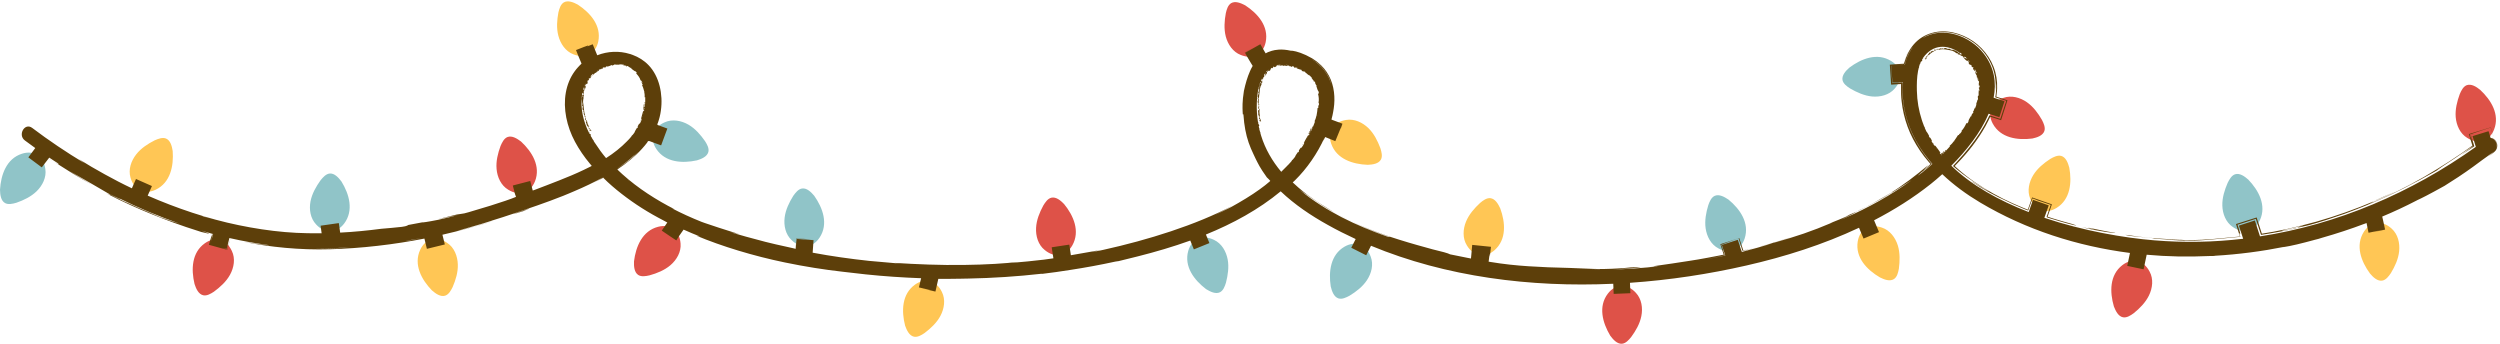
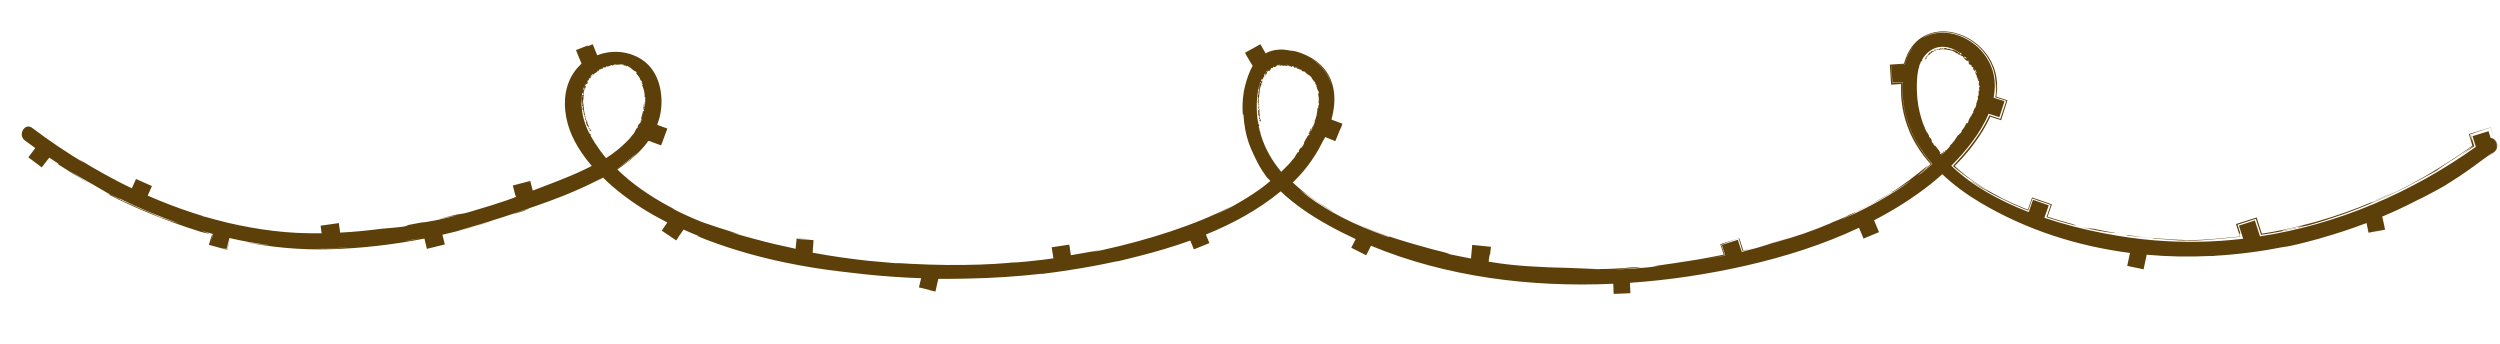
<svg xmlns="http://www.w3.org/2000/svg" fill="#000000" height="502.5" preserveAspectRatio="xMidYMid meet" version="1" viewBox="0.0 -2.0 3651.0 502.5" width="3651" zoomAndPan="magnify">
  <g id="change1_1">
-     <path d="M3602.4,122.4c-5.1,2-7.9,7.8-10.2,13.1c-3.9,10.6-6.8,22.2-5.9,33.5c1,12,6.4,24.2,17,30.5 c15.9,9.8,32.1,5,39-12.2c8.7-22.1-4.3-43.3-20.3-58.1C3616.4,124.6,3609,120,3602.4,122.4z M3100.6,461.4c5.4,0.9,10.8-2.6,15.5-6 c8.8-7.1,17.2-15.6,22.2-25.8c5.3-10.8,6.9-24.1,1-34.9c-8.6-16.6-25-20.8-39.8-9.5c-18.8,14.5-18.5,39.4-12.4,60.3 C3089.8,452.4,3093.7,460.2,3100.6,461.4z M2985.6,189.4c1.7-5.2-0.9-11.1-3.5-16.2c-5.6-9.8-12.7-19.4-22-25.9 c-9.8-6.9-22.7-10.5-34.3-6.4c-17.7,5.9-24.4,21.5-15.5,37.8c11.4,20.8,36,24.4,57.7,21.6C2975,198.8,2983.2,196.1,2985.6,189.4z M2368.7,500c5.5-0.5,9.8-5.3,13.4-9.7c6.7-9.1,12.7-19.4,14.9-30.6c2.4-11.8,0.5-25-7.9-34c-12.6-13.9-29.5-13.7-40.9,1 c-14.5,18.8-7.8,42.8,3.4,61.5C2355.9,494,2361.7,500.5,2368.7,500z M1798,2.6c-4.7,2.9-6.5,9-7.8,14.6c-2.1,11.1-2.9,23-0.1,34 c3,11.6,10.5,22.8,22,27.1c17.4,7,32.5-0.6,36.3-18.7c4.8-23.3-11.6-41.9-29.9-53.8C1812.1,2.4,1804-0.9,1798,2.6z M1535.5,286.7 c-5.4,1.3-8.9,6.6-11.9,11.5c-5.4,10-9.9,21-10.5,32.4c-0.7,12,3,24.9,12.6,32.5c14.4,12,31.1,9.4,40.3-6.7 c11.7-20.7,1.8-43.5-12-60.4C1549,290.8,1542.3,285.2,1535.5,286.7z M932,399.5c4.6,3,10.9,1.9,16.6,0.6c10.9-3,22-7.5,30.6-14.9 c9.1-7.8,15.8-19.4,14.7-31.6c-1.4-18.7-14.8-29-32.8-24.4c-23,5.9-32.6,28.9-35.2,50.5C925.6,386.9,926.2,395.6,932,399.5z M741.2,198.1c-5.1,2-7.9,7.8-10.2,13.1c-3.9,10.6-6.8,22.2-5.8,33.5c1,12,6.5,24.2,17.1,30.4c15.9,9.8,32.1,4.9,39-12.3 c8.7-22.1-4.4-43.3-20.4-58.1C755.1,200.3,747.8,195.7,741.2,198.1z M296.7,429.2c5.4,1.2,10.9-2.1,15.7-5.2 c9.1-6.7,18-14.7,23.5-24.7c5.8-10.5,8.1-23.7,2.7-34.8c-7.8-17-24-22-39.2-11.4c-19.5,13.6-20.4,38.4-15.3,59.6 C286.3,419.6,289.8,427.5,296.7,429.2z" fill="#de5248" />
-   </g>
+     </g>
  <g id="change2_1">
-     <path d="M3479.1,407.8c5.4-1,9.2-6.1,12.5-10.9c5.9-9.7,10.9-20.5,12.1-31.8c1.3-11.9-1.7-25-10.9-33.2 c-13.8-12.7-30.6-11-40.6,4.6c-12.8,20.1-4,43.3,8.9,60.9C3465.8,403,3472.2,409,3479.1,407.8z M3010.2,225.7 c-5.3-1.4-11,1.5-16,4.4c-9.5,6.2-18.7,13.7-24.7,23.4c-6.3,10.2-9.3,23.3-4.6,34.6c6.9,17.4,22.8,23.2,38.6,13.5 c20.2-12.5,22.4-37.3,18.5-58.7C3020.1,235.8,3017,227.6,3010.2,225.7z M2766,405.5c4.6-3.1,6-9.3,7.1-15c1.5-11.2,1.8-23.2-1.5-34 c-3.6-11.5-11.5-22.2-23.2-26.1c-17.7-6.1-32.4,2.1-35.4,20.4c-3.7,23.5,13.6,41.3,32.4,52.3C2751.9,406.4,2760.1,409.4,2766,405.5z M2176.5,287.4c-5.5-0.5-10.6,3.3-15,7c-8.3,7.7-16.2,16.7-20.5,27.2c-4.6,11.1-5.3,24.5,1.3,34.9c9.7,16,26.3,19.1,40.3,6.9 c17.8-15.7,15.9-40.5,8.4-61C2187.9,295.7,2183.5,288.2,2176.5,287.4z M2016.7,231c2.6-4.9,0.9-11.1-0.8-16.6 c-4-10.6-9.3-21.3-17.4-29.2c-8.6-8.4-20.7-14.1-32.8-12c-18.5,2.9-27.6,17.2-21.6,34.7c7.8,22.4,31.5,30,53.3,30.8 C2004.7,238.4,2013.3,237.2,2016.7,231z M1334.7,489.7c5.4,1.1,10.9-2.2,15.6-5.4c9-6.8,17.8-15,23.1-25c5.6-10.6,7.7-23.8,2.2-34.8 c-8.1-16.9-24.3-21.6-39.4-10.8c-19.3,13.9-19.8,38.7-14.4,59.8C1324.2,480.3,1327.9,488.2,1334.7,489.7z M823.4,1.5 c-4.7,2.9-6.5,9-7.9,14.6c-2.1,11.1-3,23-0.1,34c3,11.6,10.4,22.8,21.9,27.2c17.4,7,32.5-0.5,36.4-18.6 c4.8-23.3-11.6-41.9-29.8-53.9C837.5,1.3,829.4-2,823.4,1.5z M650.1,429.8c5.2-1.7,8.3-7.3,10.9-12.5c4.5-10.4,8-21.8,7.6-33.2 c-0.4-12-5.1-24.5-15.4-31.3c-15.4-10.7-31.8-6.7-39.6,10.1c-9.9,21.6,2,43.5,17.1,59.1C636.3,426.9,643.4,431.9,650.1,429.8z M242.4,200.3c-5.1-2-11.1,0.3-16.4,2.6c-10.1,5.1-20.1,11.6-27.1,20.6c-7.4,9.4-11.8,22.1-8.3,33.9c5,18,20.1,25.5,36.9,17.6 c21.4-10.3,26.3-34.7,24.7-56.4C251.1,211.4,248.9,203,242.4,200.3z" fill="#ffc655" />
-   </g>
+     </g>
  <g id="change3_1">
-     <path d="M3264.2,252.5c-5.2,1.7-8.3,7.3-10.9,12.5c-4.5,10.4-8.1,21.8-7.8,33.1c0.3,12,5,24.5,15.3,31.4 c15.3,10.7,31.8,6.8,39.6-10c9.9-21.6-1.9-43.5-17-59.2C3278,255.5,3270.9,250.4,3264.2,252.5z M2690.8,114.9 c1.1,5.4,6.3,9.2,11.1,12.3c9.8,5.7,20.7,10.6,32,11.7c11.9,1.1,25-2.1,33-11.4c12.5-13.9,10.6-30.8-5.2-40.5 c-20.2-12.5-43.4-3.4-60.8,9.7C2695.4,101.5,2689.6,108,2690.8,114.9z M2504.2,284c-5,2.3-7.5,8.2-9.4,13.6 c-3.3,10.8-5.5,22.6-3.9,33.8c1.7,11.9,7.8,23.8,18.8,29.4c16.5,8.9,32.4,3.1,38.2-14.5c7.4-22.6-6.8-43-23.6-56.8 C2518.2,285.4,2510.6,281.2,2504.2,284z M1954.7,433.8c5.3,1.6,11-1.2,16.1-3.9c9.7-5.9,19.1-13.1,25.4-22.6c6.7-10,10-23,5.6-34.4 c-6.4-17.6-22.1-23.9-38.2-14.7c-20.6,11.9-23.5,36.6-20.2,58.1C1945.1,423.4,1948,431.6,1954.7,433.8z M1781.6,424.8 c4.9-2.5,7.1-8.5,8.8-14c2.8-10.9,4.6-22.8,2.5-33.9c-2.2-11.8-8.8-23.4-20-28.6c-16.8-8.2-32.5-1.7-37.6,16.1 c-6.4,22.9,8.7,42.6,26,55.8C1767.5,424,1775.3,427.9,1781.6,424.8z M1171.2,273.3c-5.4,0.9-9.3,6-12.7,10.7 c-6,9.6-11.2,20.3-12.6,31.6c-1.5,11.9,1.3,25,10.4,33.3c13.6,12.9,30.4,11.5,40.7-4c13.1-19.9,4.6-43.3-7.9-61 C1184.4,278.3,1178.1,272.2,1171.2,273.3z M1034.5,219.9c1.3-5.4-1.8-10.9-4.9-15.8c-6.5-9.3-14.3-18.3-24.1-24 c-10.4-6-23.5-8.6-34.7-3.5c-17.2,7.4-22.5,23.5-12.3,39c13.2,19.8,38,21.2,59.3,16.6C1024.7,230.1,1032.7,226.7,1034.5,219.9z M481.5,251.4c-5.5,0.6-9.7,5.4-13.3,9.8c-6.6,9.2-12.5,19.5-14.7,30.7c-2.3,11.8-0.3,25,8.2,33.9c12.7,13.8,29.6,13.4,40.9-1.3 c14.3-19,7.5-42.9-3.9-61.4C494.3,257.3,488.5,250.8,481.5,251.4z M7.3,294.5c4.8,2.7,11,1.2,16.6-0.4c10.7-3.7,21.5-8.9,29.6-16.8 c8.6-8.4,14.6-20.4,12.7-32.5c-2.5-18.5-16.6-28-34.2-22.3C9.3,229.8,1.3,253.4,0,275.1C0.2,282.4,1.2,291,7.3,294.5z" fill="#90c4c8" />
-   </g>
+     </g>
  <g id="change4_1">
    <path d="M2808.3,84.4l-0.5-0.7l0.8-0.7L2808.3,84.4z M2824.4,207.4c-0.3,0.2-0.6,0-0.9,0.2 C2824,208.8,2824.3,208.4,2824.4,207.4z M2839.5,219.2L2839.5,219.2L2839.5,219.2L2839.5,219.2z M2830.6,70.3 c-0.1-0.1-0.2-0.4-0.5-0.2l0.6-1.1c-0.9,0-1.7,1.4-1.3,1.9C2829.8,70.6,2830.6,70.8,2830.6,70.3z M2811.8,85.2 c2.6-1.7,2.1-5.1,4.3-7.3c-0.1,0.4,0.2,0.6,0.3,0.9c2.6-2,5.5-5.4,7.2-5c1.1-0.2,0.7-1.6,1.9-2.5l1,0.6c0.4-1,3-0.7,1.7-1.9 c-0.1-0.1-0.4,0.8-1.1,0.9l-0.1-0.6l-1.3,0.8l0.2-0.8c-2.4,0-0.5,2.5-3.1,3l-0.7-1.2c-1.7,0.7-1.9,1.9-3.7,2.1c0,0,0.4,0.6,0.5,0.2 c0.3-0.1,0.9,0.1,1,0.5c-1.4,2.5-0.2-0.9-2-0.2c-0.6,1.2-1.8,2.3-2.6,3.6c-0.9,1.3-1.8,2.3-2.7,2.4c1.3-0.3,1,1.5,0.1,2.4 c-0.8,0.1-0.4-0.8-0.6-1.2c-0.5,0.4-1.1,0.5-1.3,1.1C2811.9,82.9,2812.3,83.9,2811.8,85.2z M2816.3,79.4c0.2-0.3,0.2-0.5,0.1-0.6 c-0.3,0.3-0.5,0.6-0.7,0.9L2816.3,79.4z M1837.5,177.7l0.9,0.2l-0.8-1.3L1837.5,177.7z M1902.3,209c0.3,0.2,0.2,0.6,0.5,0.7 C1903.7,208.8,1903.2,208.6,1902.3,209z M1915.4,185.7L1915.4,185.7L1915.4,185.7L1915.4,185.7z M1846.4,110.9 c0.2-0.1,0.3-0.4,0.3-0.6C1846.6,110.5,1846.4,110.7,1846.4,110.9z M1838.9,151.3c-0.2-0.6,0.2-1.4-0.3-1.5 c-0.1,0.1-0.5,0.1-0.4,0.5l-0.9-0.9C1837.1,150.3,1838.3,151.5,1838.9,151.3z M1837.3,158.9c0,1.9,0.4,2.8-0.3,4.5 c0,0,0.7,0,0.4-0.3c0-0.3,0.6-0.7,1-0.6c1.3,2.7-0.9-0.4-1.2,1.6c1.1,2.3,2.3,6.7,1.4,8.2c0.7-1.2,1.8,0.3,1.9,1.6 c-0.4,0.7-0.9-0.3-1.3-0.5c-0.1,0.6-0.3,1.2,0,1.8c0.6-0.9,1.7-0.5,2.4,0.8c0.5-3.2-2.5-5.3-2.6-8.5c0.2,0.3,0.6,0.2,0.9,0.3 c-0.5-3.6-1.1-8.1-0.3-9.5c0.2-1.2-1.2-1.4-1.6-3l1-0.7c-0.6-0.8,0.5-3.4-1.1-2.5c-0.1,0.1,0.7,0.7,0.4,1.4l-0.5-0.1l0.2,1.7 l-0.7-0.5c-0.9,2.3,2.1,1.6,1.5,4.3L1837.3,158.9z M1840.2,168.3c-0.1-0.3-0.2-0.4-0.4-0.5c0,0.4,0.1,0.9,0.1,1.2L1840.2,168.3z M860.5,192.3l0.9-0.1l-1.1-0.9L860.5,192.3z M934.9,174.4c0.3,0.1,0.3,0.5,0.6,0.6C936.2,174,935.7,174,934.9,174.4z M941,150.9 L941,150.9L941,150.9L941,150.9z M855.2,168.7c-0.3-0.5-0.1-1.3-0.6-1.3c-0.1,0.1-0.4,0.2-0.2,0.5l-1.1-0.5 C853.2,168.3,854.6,169,855.2,168.7z M860.1,182.9c-1.3-3-3.1-6.7-2.7-8.2c0-1.1-1.5-0.9-2.2-2.2l0.7-0.9c-0.9-0.6-0.4-3.1-1.7-1.9 c-0.1,0.1,0.8,0.5,0.8,1.2l-0.6,0l0.6,1.4l-0.8-0.3c-0.3,2.3,2.4,0.8,2.5,3.4l-1.3,0.4c0.4,1.7,1.2,2.3,0.9,4c0,0,0.7-0.2,0.3-0.4 c0-0.3,0.4-0.8,0.8-0.8c1.9,2-0.9-0.1-0.8,1.8c1.6,1.8,3.9,5.2,3.5,6.8c0.3-1.3,1.8-0.3,2.2,0.9c-0.2,0.7-0.9,0-1.4,0 c0.1,0.6,0,1.1,0.4,1.6c0.4-1,1.5-1,2.4,0c-0.4-2.9-3.7-3.9-4.7-6.7C859.5,183.1,859.8,182.8,860.1,182.9z M860.6,183.2 c-0.1-0.3-0.3-0.3-0.5-0.3c0.2,0.4,0.3,0.7,0.5,1L860.6,183.2z M3646.8,213c-0.5,3.2-2.7,6-5.2,7.8l-7.2,5.5l6.4-5.8 c1.5-0.9,2.7-2.2,3.7-3.6c-0.7,1-1.5,1.9-2.6,2.7c-5.6,4.2-11.3,8.2-17,12.2c-3.5,2.7-7.9,6-13,9.6c-13.4,9.8-30.8,21.2-41.9,28 c-23.3,13-34.2,18.4-39.8,20.9c-0.4,0.2-0.9,0.5-1.3,0.7c-16.2,8.4-32.9,16.2-49.9,23.3l1.1,5.4c-0.3-1.5-0.6-3.2-1-5.2l4.1,18.8 l-17.4,3.8l11.9-3l-18.7,3.8l-2.9-14.2l-3.6,1.4l0.9-0.4c-20.3,7.7-41.1,14.5-62.2,20.5c-3.9,1.3-7.4,2.3-11.3,3.2 c2.2-0.6,4.4-1.3,6.6-1.9c-2.6,0.7-5.2,1.5-7.8,2.2c0.4-0.1,0.8-0.2,1.2-0.3c-18.8,5.1-33.7,8.8-45.8,10.6c0.7-0.2,1.6-0.4,2.3-0.6 c-33.5,6.7-67.4,11.1-101.5,13.1c-0.6,0.1-1.1,0.2-1.5,0.3c-2.4,0.1-4.6,0.1-6.9,0.1c-30.6,1.4-61.2,0.9-91.5-1.9l-4.5,21.3l-23.9-5 l4-18.9c-76.9-9.9-151.5-33.7-218.7-73.6c-19.8-11.8-38.8-25.6-55.4-41.4c-5.8,5.2-11.4,10-16.7,14.2 c-25.7,20.4-53.6,37.9-82.9,53.1l7.2,17.3l-22.6,9.4l-6.6-15.8c-52.5,24.7-108.6,42.4-164.3,55.1c-54.6,12.5-112,21.3-170.2,25.3 l0.6,15.2l-24.4,1l-0.6-14.8c-120.8,5.5-244.1-10-353.8-55.5l-7,13.9l-21.8-11l6.4-12.7c-13.8-6.4-27.5-13.2-40.8-20.7 c-24.5-13.6-48.3-29.6-68.6-48.9c-0.1,0-0.1,0-0.2,0c-32.2,26.6-69.7,47-109.1,63l5.1,12.5l-22.7,9.2l-5.2-12.9 c-25.3,9.1-51,16.6-76.3,23c-10.1,2.6-19.6,5-28.3,7c-2.4,0.4-3.9,0.7-4.8,0.7c-22,4.8-44.2,8.9-66.6,12.3c-6.3,1-12.8,2-20,3 c-0.3,0-0.5,0.1-0.8,0.1c-5.9,0.8-12.2,1.6-19.2,2.5c-1.1,0-1.5,0-1.5-0.1c-35.4,4-71.1,6.3-106.8,7c-1.9,0.1-3.7,0.1-5.6,0.1 c-1.7,0-3.3,0.1-5,0.1c-10.9,0.2-22.1,0.3-33.1,0.2c-1.4,6.3-2.9,12.5-4.2,18.6c-7.4-1.7-14.2-3.3-20.7-4.8l10.3,2.3 c1.7,0.3,2.3,0.3,2.4,0.2l-16.1-3.8l3.2-13.4c-27.1-1-54-2.8-80.8-5.6c-11.3-1.2-22.7-2.5-34.1-3.9c-25.9-2.9-54.7-7.4-84-13.5 c-46-9.5-92.6-23.7-129.5-39.2l5.5,1.3c-8.1-3.2-16.1-6.5-24-10.1l-7.1,10.1c-0.6,1.1-1.6,2.8-3.5,5.7c-1.7-1.1-4.3-2.8-7.7-5.1 c-3.5-2.4-8-5.4-13.6-9.2c1.6-2.3,4.4-6.4,7.6-11.1l0.5-0.7c0.1-0.2-0.4-0.3-0.6-0.4l-1.5-0.8l-3.5-1.9c-2.6-1.4-5.2-2.8-7.9-4.2 c-5.3-2.8-10.6-5.9-15.8-9c-10.5-6.3-20.8-13.2-30.5-20.4c-9.7-7.2-18.9-14.7-27.1-22.3c-1.9-1.8-3.9-3.7-5.7-5.5 c-0.4-0.2-0.7-1.1-1.2-0.8l-1.4,0.8l-3.3,1.7c-4.6,2.4-9.1,4.5-13.3,6.5c11-5.3,15.2-8,18.4-10c0.4,0.3,0.8,0.6,1.3,1 c-0.4-0.4-0.8-0.7-1.2-1.1c-13.7,7.7-28.1,14.5-42.5,20.6c-2.5,1.1-4.8,2.1-7.3,3.1c-1.5,0.6-3.1,1.2-4.6,1.9 c-3.1,1.3-6.3,2.6-9.2,3.8c1-0.4,3-1.2,5.6-2.3c-26.5,10.6-52.2,19-72.2,25.9c-11.2,3.9-22.5,7.4-33.8,10.9c0.5-0.1,1-0.2,1.4-0.3 c-19.7,6.5-45.5,13.2-51.8,15.4c18.3-4.5,36.5-9.6,54.5-15.1c-12.2,3.8-24.7,7.5-37.5,10.9c-6.4,1.7-12.9,3.3-19.3,5 c-6.1,1.4-12.3,2.9-18.4,4.4c1.1,4.7,2.3,9.5,3.5,14.2c-8.7,2.1-17.4,4.2-26.2,6.4c-1.2-5-2.4-10-3.6-15l-16.1,3l-17.4,2.9 c-11.6,1.8-23.3,3.4-34.9,4.7c-23.2,2.7-46.4,4.3-69,5c-45.3,1.4-88.3-3.3-125.9-10.7c11.7,1.9,23.4,3.6,35.1,4.8 c1.6,0.1,1.6,0,0.6-0.2c-19.1-2.5-38-5.9-56.9-10.2c-0.1,0-0.2,0-0.3-0.1c-1.2,4.8-2.9,11.4-4,15.9c-3.1-0.8-5.6-1.4-5.8-1.3 c-0.2,0,0.1,0.1,0.9,0.4c1.1,0.3,2.8,0.9,5.4,1.7c0.7-2.5,2.3-7.5,4.5-15.1c0.4,0.1,0.7,0.2,1.1,0.3l-1.1-0.2 c-1.5,5.5-2.9,10.6-4.2,15.6c-11.9-3.3-14.8-4-26.8-7.4c1-3.3,2-6.6,3-10c0.6-1.7,0.9-2.5,1.1-3.1c0.3-0.8,0.6-1.3,0.7-1.8 c-1.3-0.6-1.2-0.8,0.7-0.4c-0.2,1.6-1.5,6.7-3.4,14.1c0.6,0.2,1.3,0.3,1.9,0.5l-1.9-0.5l4.1-14.5c-5.8-1.5-11.5-3.4-17.3-5.1 c6.8,2.6,22,7.6,0.1,2.1c-31.7-9.9-53-18.1-73.3-26.3c-20.2-8.3-39.4-16.7-65.6-30.2c6.8,3.1,7,2.7,3.6,0.6 c28.8,15.4,63.5,28.8,74.9,34.1c14.9,5.4,22.2,7.7,28.8,9.6c-30.3-10.5-59.9-22.9-88.6-37.1c4.4,2.5,1.7,1.5-15.2-6.7 c-4.1-2.5-13.2-7.7-24.2-14.1c-4.3-2.4-8.6-4.9-12.9-7.4c-6.6-3.8-13.4-7.7-20-11.5c10.9,6.9,21.8,13.7,33,20.1 c-19.2-10.4-38.1-22.5-55.8-33.8c9.1,5.6,7.5,4,5.6,2.2c-4.1-2.7-8.4-5.3-12.4-8.1L61,242.4l-19.6-14.6l10.1-13.6 c-5.1-3.7-10.2-7.3-15.2-11.1c-10.8-8.1-0.2-26.5,10.7-18.3c24.2,18.3,49.9,35.6,76.5,51.6l-8.5-6.1c12.3,7.7,25,15.2,38,22.3 c6.5,3.6,13.1,7.1,19.8,10.6l10.1,5.1l9.7,4.7l6-13.6c7.7,3.4,15.5,6.9,23.3,10.3l-6.2,14c41.9,18.3,87.5,33.8,132.7,43.1 c22.7,4.7,45.4,8.2,67.8,10.1c11.2,0.9,22.4,1.6,33.4,1.7c5.5,0,11,0.1,16.4,0.1l3.1,0c0.2,0,0.6,0.1,0.6-0.1l-0.1-0.8l-0.2-1.5 l-1.2-8.7c9.2-1.3,17.9-2.5,26.6-3.8c0.7,4.8,1.3,9.4,2,13.9c4.9-0.3,9.8-0.6,14.6-0.9c5.2-0.4,10.4-0.9,15.5-1.3 c10.2-1,20.3-2.1,30-3.4c10-0.8,19.9-1.7,29.9-2.8c1.4-0.2,2.8-0.5,4.1-0.7c17.8-3.9-18.8,2.3,26.4-6c-1.7,0.7,7.8-0.6,22.6-3.6 c9.6-2.1,19.2-4.4,28.8-6.9c-2.4,0.1-59.7,13.3-1.7-0.8c2.1-0.1,7.9-1.3,11.1-1.7c2-0.5,4-1.1,6-1.6c7.9-2.5,20-5.9,32.3-9.7 c7.4-2.3,14.9-4.7,21.5-7c6.4-2.2,12.8-4.5,15.7-5.8c-0.6-2-1-2.9-1.5-4.1c-1.1-4.1-2.1-8.2-3.2-12.5c8-2.1,16.5-4.3,25.5-6.6 c0.8,3.2,1.7,6.5,2.5,9.8l1,3.7c0,1,0.9,0,1.4,0l1.8-0.6c5.8-2.2,11.6-4.4,17.5-6.7c11.9-4.6,23.9-9.2,35.9-14.3 c6-2.5,11.9-5.2,17.8-8l8.6-4.2c1-0.7,2.8-1.1,3.2-1.9l-2.7-3.2c-8-9.5-15.7-20.7-21.7-31.9c-12.1-22.6-17.5-48.4-13.4-71.6 c2-11.5,6.4-22.2,12.7-30.9c1.6-2.2,3.2-4.3,5-6.2c1.6-1.9,3.9-4,4.9-5c0.5-0.3,0.2-0.7,0.1-1.1l-0.5-1.2l-1.4-3.3 c-0.9-2.2-1.8-4.4-2.7-6.5c-1.2-3.1-2.3-5.8-3.2-8.1c5.1-2,8.9-3.5,11.7-4.6c2.5-0.9,4.1-1.5,5.1-1.8c2-0.6,1.4-0.1,0.5,0.5 c-0.3,0.2-0.7,0.5-1,0.7l8.1-3.3l6.6,16.1c15.3-6,32.3-6.7,47.6-1.9c0.2,0,0.3,0,0.6,0.1c0.5,0.1,0.9,0.4,1.4,0.5 c0.7,0.3,1.5,0.5,2.2,0.8c8.4,3.1,16.6,8,23.3,15.1c7.7,8,13.1,18.7,16,30.2c2.9,11.5,3.6,23.9,1.8,36.3c-0.8,6.1-2.5,12.6-4.5,18.1 c-2.1,3,1.3,3,4.1,4.2l9.9,3.6c-3,8.1-6,16.4-9.1,24.6l-11.7-4.3c-3.8-1-7.2-4.2-8.6,0.1c-4.8,6.3-10.1,12.1-15.8,17.5 c-5.7,5.4-11.9,10.5-18.2,15.1c-3.2,2.4-6.5,4.7-9.1,6.4l-0.5,0.3c-0.1,0.1,0.2,0.3,0.3,0.4l0.9,0.9l1.8,1.7l4.2,3.9 c23.3,21,49.9,37.8,76.4,51.3l-3.9-1.4c14,7.3,28.4,13.8,43.1,19.7c1.8,0.6,3.5,1.3,5.3,1.9c11.9,4.1,23.5,7.9,50.2,16.3l-13.5-3.1 c13.5,3.9,31.8,9.2,51.5,14.2c9.8,2.6,20.1,4.7,30.2,7l7.6,1.7l3.5,0.8l1.6,0.4c0.4,0,1.4,0.6,1.2-0.2c0.4-5.1,0.7-10,1-14.8 c9.4,0.6,18,1.2,25.9,1.7c-10.4-0.5-18.6-0.9-25.6-1.3c-0.1,3.1-0.2,5.9-0.3,8.7c0,0.4,0,0.7,0,1.1l0.7-9.4l24.4,1.8l-1.3,18.3 c27.2,5.1,54.9,9,82.8,12c0.5,0,1,0.1,1.4,0.1c16.7,1.6,29.7,2.5,36.2,3.2c2.4,0.2,4.9,0.5,7.3,0.6c-1.5-0.3-4.3-0.6-7.7-1 c30.8,2,67.6,3.5,100.6,3c33.1-0.4,62.4-2.3,78.5-4.4l-9,1.4c16.1-1.3,32.1-2.9,48-4.8c4.5-0.6,9-1.3,13.5-1.9 c-0.8-5.3-1.7-10.6-2.5-16.1c8.2-1.3,16.7-2.6,25.7-3.9c0.7,5,1.5,10.2,2.3,15.5c10.2-1.8,21.3-3.7,33.6-5.9 c27.9-5.4-23.3,5.3,7.3-0.6c2.2-0.4,4.4-0.9,6.6-1.4c64.6-14.3,135.2-36.2,188.6-64.5c-7.3,4.3-15.9,8.8-25.7,13.5 c8.1-3.7,16.1-7.5,23.9-11.6c14.1-7.8,29.4-17,41.1-25.5c3-2.2,5.7-4.3,8.3-6.2c2.3-1.9,4.5-3.7,6.3-5.2c0.4-0.3,0.8-0.6,1.1-1 c0.3-0.3-0.5-0.7-0.6-1c-0.6-0.6-1.1-1.2-1.6-1.7c-1.1-1.2-2.1-2.1-2.7-2.6c-10.8-15.1-12.4-19.5-16.2-26.8c-1-2-2.1-4.2-3.3-7 c-2.6-5.5-5.1-11.1-7.1-17c-4-11.5-6.6-25.4-7.5-39.9c-0.5-3.2-0.5-1.7-0.8-1.3c-0.2,0.3-0.3-0.2-0.5-4.9 c-0.1-4.6-0.7-13.4,1.9-29.4c2.4-10.9,5-20,8.9-28.8c0.8-2.2,2.2-4.5,3.2-6.4l0.7-1.3l-0.8-1.3l-1.9-3.1c-2.8-4.7-5.7-9.6-8.9-15 c4-2.3,8.3-4.7,13-7.4c-3,1.8-8.8,5.2-12.7,7.5c1.9,3.1,3.1,5.1,3.2,5c-1-1.7-1.9-3.3-2.8-4.9c10.5-6,17.8-10.1,22.1-12.5 c3.9,6.8,5.8,10,6.8,11.8c0.5,0.8,0.7,1.3,1,1.6c0.4-0.2,0.7-0.4,1.2-0.7c0.9-0.5,2.4-1.4,7.6-3c5-1.4,13.8-3.3,27.8-0.2 c2.2-0.3,11,1.2,22.3,6.5c2.8,1.3,5.7,3,8.8,4.6c2.9,2.1,6.2,3.9,9,6.5c6,4.8,11.5,11.2,15.5,18.7c8.2,14.9,9.4,33.2,7.2,47.9 c-0.4,3.7-1.3,7.2-1.9,10.5c-0.4,1.5-0.7,2.9-1.1,4.3c-0.1,0.5-0.3,1.1-0.3,1.6l1.5,0.6c5.9,2.2,10.8,4,14.5,5.4 c-1,3-2.1,5.9-2.2,6.7c0.7-2.5-0.1-0.8-1.6,2.7c-1.6,3.9-4,9.9-6.6,16.1c-4.1-1.7-8.4-3.4-12.1-4.9c-0.6-0.2-1.2-0.5-1.7-0.7 c-0.5-0.2-1.2-0.7-1.3,0.2c-0.5,1-0.9,1.9-1.3,2.7c-1,1.9-1.6,3-1.5,2.7c0-0.2,0.9-2.2,2.1-5.1c-10.1,22.6-25.6,45.2-43.3,62.5 l-2.6,2.4c-0.2,0.2-0.4,0.4-0.5,0.5l0.6,0.5l1.2,1.1c2.1,1.9,4.3,3.9,6.4,5.8c4.5,3.9,9.1,7.5,13.6,11c9.2,6.8,18.2,12.8,26.8,17.8 c26.1,17.9,68.7,35.7,106.2,47.2c18.7,5.9,36.1,10.6,49.5,14.3c13.5,3.2,22.8,5.7,25.5,7.3c9.3,2,17.3,3.6,25.3,5.1l5.2,1 c0.3-1.7,0.3-3.1,0.5-5.2c0.4-4.7,0.9-9.5,1.3-14.7c8,0.8,17,1.7,27.4,2.8c-0.5,4.5-1.1,9.3-1.7,14.6c0.1-2.6,0.1-4.7-0.1-4.1 c-0.1,0.3-0.3,1.3-0.6,3.2c-0.2,1.8-0.5,4.3-1,8c0.4,0.1,1.1,0.2,1.8,0.3c20.3,3.4,38.3,5.2,56.4,6.4c18.2,1.2,37.1,2,61.1,2.5 c19.9,0.7,26.4,1,34.3,1.4c7.9,0.2,17.2,0.5,42.6-1.1l10.9-1.1c34.6-1.7,1.3,1.6-25.7,3.2c22.1-0.8,44.2-2.4,66.3-4.7 c-4.8,0.5-9.6,0.9-14.5,1.3c29.2-3.1,2.9-0.8,8.4-1.7c18.7-2.7,35.2-5,51.8-7.7c8.3-1.2,16.6-2.7,25.3-4.3c4.3-0.7,8.7-1.6,13.2-2.5 c3.7-0.7,7.5-1.5,11.4-2.2c-1.6-4.9-3.2-10-4.9-15.3c8.6-2.8,17.8-5.7,27.6-8.9c1.8,5.5,3.8,11.6,5.9,17.9c2-0.5,4.3-1.1,6.7-1.7 c-1,0.3-4.6,1.3-6.9,2c-0.6-1.4-1-2.5-0.3,0.5c0,0,0.3,0,0.9-0.1c0.8-0.2,1.9-0.4,3.3-0.7c26.1-6.3,51.9-15,67-19.4 c-10.1,3.5-28,8.4-25.6,8.2c33.2-9.4,53.7-16.2,85.8-29.8l-5,1.7c12.4-5,17.3-6.8,29.4-12.2l-4.7,1.4 c46.2-19.1,83.1-43.7,119.3-74.3c-2.5,2.8-5,5.7-7.6,8.4c3.1-2.6,5.9-5.2,8.7-7.8l1.5-1.4c0.4-0.4,0.8-0.7,1-1l-2.4-2.6 c-4.8-5.6-9.2-11.1-13-16.8c-7.7-11.3-13.7-22.8-18.1-34.8c-4.4-12-7.4-24.4-8.8-37.6c-0.8-6.6-0.9-13.5-0.8-20.5l0-3.6 c0.4-1.2-0.9-0.6-1.6-0.7c-4.2,0.3-8.5,0.5-12.9,0.8c-0.6-9.2-1.2-18.9-1.9-29.2c6.4-0.5,13.1-0.9,20.2-1.4c0.4-0.2,1.3-4.7,2.6-8 c1.2-3.5,2.8-6.9,4.6-10.3c-2.6,5-4.7,10.2-6.1,15.5c-0.5,1.6-0.5,2-0.7,2.7c-0.2,0.6-1,0.3-1.8,0.5l-8.1,0.7l7.3-0.5l2.4-0.2 c0.6-0.1,0.4-1.1,0.7-1.6c1.4-4.8,3.1-9.6,5.4-14.2c4.5-9.1,11.4-17.5,20.4-23.1c8.9-5.6,19.5-8.5,30.1-8.7 c10.6-0.2,21.1,2.4,30.8,6.6c19.4,8.4,35.7,24.8,43.6,44.9c4,10.1,5.7,21,5.3,31.7c0.1,4.9-1.6,12.4-0.9,12.3l16,5.1l-9.3,29.1 l-11-3.5l-3.8-1.2c-0.4,0-1-0.5-1.2-0.2l-0.8,1.8l-1.9,3.9c-1.2,2.6-2.6,5.1-4,7.7c-5.6,10.1-12,19.6-18.9,28.7 c-6.9,9-14.4,17.6-22.2,25.7l-3.8,3.9c-0.2,0.4,0.5,0.6,0.7,0.9l2.6,2.4c4.1,3.6,8.2,7.2,12.5,10.5c17.1,13.4,35.7,24.5,54.5,34 c9.4,4.7,19,9,28.5,12.9l6.7,2.7l1.1,0.4c0.2-0.3,0.3-0.7,0.4-1.1c2-5.6,3.9-11.2,5.9-16.7c10.1,3.5,19.6,6.9,28.9,10.1 c-2,5.8-4,11.4-6,17.1c-0.1,0.3-0.3,0.7-0.3,1l1.1,0.3l6.8,2.2c9.6,2.9,19,5.7,28.2,8.1c11,3.6,5.3,2.5-7.6-0.9 c-6.4-1.8-14.6-4.1-23.4-6.9c-5.1-1.9-7.8-1.2-5.7-5c1.8-5.1,3.5-10.2,5.2-15.2c-4.7-1.6-9.3-3.1-13.5-4.6 c-4.1-1.3-7.8-2.5-11.3-3.7c2,0.6,3.4,1,4.3,1.3c0.7,0.2,0.9,0.2,0.7,0.1c-0.2-0.1-0.5-0.3-1.8-0.7c-1.2-0.5-2.9-1.1-5-1.8 c-1.2,3.4-3,8.3-5,13.9c-0.3,0.9-0.6,1.8-1,2.7l-0.4,1.1c-0.3,0.1-0.7-0.2-1-0.3c-2.2-0.9-4.5-1.8-6.7-2.7 c-10.3-4.2-19.8-8.7-23-10.4c-17.9-8.1-35.3-17.6-51.6-28.7c-1.4-1.8,16.1,10.2,26.1,14.8c-16.9-10-28.8-18.1-38.5-25.4 c-4.8-3.6-9.3-7.3-13-10.5l-2.1-1.8l2-2.1c1.7-1.8,3.4-3.7,5.2-5.6l-1,1c12.5-13.5,23.6-27.4,32.8-41.5c4.6-7.1,8.6-14.2,12.1-21.3 l2-4.3c0.3-0.5,1.2,0.2,1.7,0.3l2.2,0.7c4.1,1.4,8.2,2.7,12.1,4c3-9.3,5.9-18.1,8.7-26.4c-4-1.3-8-2.6-11.8-3.8 c-1.3-0.4-2.5-0.8-3.7-1.2c-0.7,0-0.5-0.6-0.4-1.1l0.3-1.6c0.9-6.3,1.1-12.7,0.6-18.4c0,4.5-0.3,8.9-1,13.2 c1.3-11.3,0.4-24.1-4.2-36.3c-4.7-12.2-12.7-23.8-23.3-32.6c-10.6-8.8-23.5-15-36.8-17.5c-13.3-2.4-27.2-0.6-38.1,5.3 c0.1,0.4-8.8,4.7-15.7,13.3c-4.4,5.1-7.6,11.5-9.9,16.8c2.8-7,4.5-9.1,5.3-11c0.7-1,1.2-2.2,2.3-3.8c-3.1,4.1-5.8,8.7-7.9,13.9 c-1,2.4-1.9,4.9-2.7,7.5c-1,2.6-0.5,5.6-3.7,4.9c-5.7,0.4-11.5,0.8-17.5,1.2c0.6,8.2,1.1,16.7,1.7,25.3c4.3-0.3,8.6-0.6,12.9-0.9 c2.8-1.1,1.7,2.1,1.9,3.8l0,6.4c-0.1,8.6,0.8,17.1,2.2,25.5c2.9,16.7,8.4,32.3,15.4,45.7c6.8,13.4,14.8,24.6,22,33.4 c0.8,1,1.6,2,2.4,2.9c0.3,0.4,0.9,0.9,0.9,1.3l-1.3,1.1c-1.8,1.5-3.6,3-5.2,4.4c-3.3,2.9-6.3,5-8.6,6.8c-9.4,8.2-2.7,3.1,1.1,0.2 c5.1-4.1,10.1-8.2,14.9-12.5c-25-28.6-41.9-62.9-43.5-103.7c-0.2-5.1-0.2-10.5,0-15.9l-14.8,0.9L2762,94l19.8-1.3 c3.9-15.5,11.5-29.7,25.3-38.5c29.7-19,70.1-3.9,90.1,22.3c15.4,20.1,18.6,42.1,14.3,64.2l15.9,5.1l-7.5,23.3l-15.7-5 c-11.7,27.8-33,54.5-54.5,75.9c29.8,29,70.1,51.1,113,67.7l6.3-17.9l23,8.1l-6.4,18.2c57.2,19.2,116.5,29.3,160.6,32.9 c43.7,3.6,87.1,2.7,129.7-2.3l-6.2-19.2l23.3-7.5l7.5,23.2c113.2-17.4,220.8-63.4,315.2-130.7l-4.8-15.7l23.4-7.2l3,9.8 c7,0.5,11.9,10.6,7.2,17.5c1.6-2.4,2.5-5.3,1.9-8.2c-0.7-4.5-4.1-9.2-9.1-9.7C3644,199.5,3648,206.8,3646.8,213z M2796.6,61.8 c0.5-0.5,1-1.1,1.6-1.6C2797.7,60.7,2797.1,61.2,2796.6,61.8z M2853.9,204.4c0.2-0.3,0.5-0.6,0.7-0.8c-0.3,0.2-0.5,0.4-1,0.7 C2853.6,204.4,2853.8,204.4,2853.9,204.4z M2830.8,218.5c-0.1-0.3-0.4-0.6-0.7-0.8C2830.4,217.9,2830.6,218.2,2830.8,218.5z M2828.2,214.7c-0.1-0.1-0.4-0.3-0.7-0.5c0.1,0.2,0.3,0.4,0.4,0.6C2828,214.7,2828.1,214.6,2828.2,214.7z M2879,167.8 c0.2-0.4,0.4-0.8,0.6-1.2c-0.4,0.4-1.1,0.2-1.1,1.2C2878.7,167.7,2878.9,167.8,2879,167.8z M2880.1,165.8 C2880,165.8,2880,165.8,2880.1,165.8c-0.1,0.2-0.1,0.3-0.2,0.4C2879.9,166.1,2880,165.9,2880.1,165.8z M2885.5,101.6 c-0.3-0.7-0.7-1.4-1.1-2.1l-0.7,0.3c1.3,1.5,0.9,2.9,1.9,4.6c0.3,0.7,0.7,0.1,1.2,0.4C2886.3,103.6,2885.9,102.5,2885.5,101.6z M2889.6,114c0.2,0.1,0.4,0.4,0.6,0.6c-0.2-0.7-0.4-1.4-0.6-2.2C2889.6,112.9,2889.6,113.5,2889.6,114z M2876.7,88l-0.4,0.2 c0.3,0.1,0.6,0.3,0.8,0.4C2877,88.4,2876.9,88.2,2876.7,88z M2869.9,80.9c0.1,0.2,0.2,0.2,0.2,0.4c-0.6,0.1-1.4-0.7-2.4-0.4 c2.4,0.9,0.3,2.6,2.9,2.1l-0.4-0.4c1.1,0.5,2.3,1,3.2,1.8C2872.3,83.1,2871.1,82,2869.9,80.9z M2865.1,76.8 c-1.1-0.9-2.3-1.7-3.4-2.4c0,0.6-0.1,1.2,0.6,1.7l1.4,0.3c-0.6,0.1-1.7-0.7-1.8,0.2c0.6,1,1.6,0,1.6,1.2c0.4-0.2,1.2-0.8,1.9-0.6 C2865.3,77.2,2865.2,77,2865.1,76.8z M2808.3,82.7c-0.4,0.6-0.7,1.3-1.1,1.9c0,0.8-0.1,1.8-0.1,2.5c-1,0.6-1.5,0.8-1.8,0.9 c-0.3,0.7-0.6,1.5-0.9,2.3c0,0.5,0,0.9,0,1.4L2804,91c-0.2,0.4-0.4,0.8-0.5,1.3l0,0.1l0,0c-0.3,0.8-0.5,1.6-0.8,2.5 c0.1,0.2,0.1,0.3-0.1,0.4c0,0,0-0.1,0-0.1c0,0,0,0.1,0,0.1c0,0,0,0,0,0c0,0.8,0.2,1.5-0.4,1.8c0,0,0-0.1,0-0.1 c-0.3,1.2-0.6,2.5-0.9,3.8c0.1,0.1,0,0.1,0.1,0.2c-0.1,0-0.1,0.1-0.2,0.1c-1.9,9.9-2,20.5-1.8,29.3c0.3,15.2,2.9,29.4,7.2,42.7 c0.1,0.2,0.2,0.4,0.3,0.6c0,0-0.1,0-0.1,0.1c0.4,1.3,0.9,2.6,1.4,3.9c0,0.1,0.1,0.1,0.1,0.2c0,0,0,0,0,0c0.5,1.5,1,2.9,1.6,4.4 c0.5,0.8,1.1,1.7,1.5,2.5l-0.3-0.3c-0.1,0-0.2,0-0.3,0c0.8,1.9,1.6,3.7,2.5,5.5c1.8,2,3.1,4.9,4.3,7l-0.7,0.2 c0.2,0.4,0.5,0.9,0.7,1.3c0.4,0,0.9,0.1,1.6,1c0.7,1.6,2.3,3.2,2.2,5c-0.2-0.5-0.5-0.5-0.8-0.5c0.5,0.8,1,1.5,1.5,2.3 c0,0,0,0,0.1,0.1c0,0,0,0,0,0c0.8,1.2,1.6,2.5,2.4,3.7c0.6,0.5,1.2,1.1,1.8,1l-1.2-1.8c1.6,2.1,3.3,4.3,4.9,6.4 c0.8,1.1,1.6,2.2,2.3,3.2c0.6,0.8,1.1,1.6,1.6,2.4c-0.3,0-0.7,0-1.2-0.1c-0.1,0.1,0,0.1-0.1,0.2c0.5,0.6,0.9,1.2,1.4,1.8 c0.4-0.1,1.1-0.3,0.4-1.8c0.4,0.3,0.7-0.2,0.9,0.8c0.3,1.6,0.1,2.1-0.4,2.1c0.1,0.1,0.2,0.3,0.4,0.5c0.2-0.2,0.4-0.4,0.5-0.5 c-0.2-0.6-0.5-1.2-0.1-2.5c0.6,0,1.1-0.5,1.4-1c0.3-0.4,0.6-1.1,1.4-2c0,0.4,0.3,0.7,0.7,0.9c-1,0.8-1.3,2.5-2,2.1 c-0.2,0.4-0.3,1-0.4,1.5c0.8-0.8,1.7-1.7,2.5-2.6c-0.2-0.1-0.3-0.4-0.1-1c0.4,0.1,0.8,0.1,1.2-0.2c0.1-0.1,0.1-0.1,0.2-0.2 c0.3-0.3,0.6-0.6,0.7-1.2l-1.4,0.8c0.4-0.8,1.2-1.2,1.5-2c0,0.5,0.3,0.7,0.6,1c1.9-2,3.9-4.2,5.8-6.3l-0.9-0.3 c5.2-4.3,9.3-11,12.5-16l1.9,0c0,0,0.1-0.1,0.1-0.1c-0.2-1-1.4-0.2-0.2-1.6c0.3,0.3,1.2,0.1,1.8-0.5c0.1-0.1,0.2-0.3,0.3-0.4 c-0.3-0.4-2.2,1.3-1-0.8c0.4,0.2,0.9,0.2,1.3,0.4c0-0.1,0.1-0.1,0.1-0.2c-0.2-1.1,1.8-2,0.9-3.1c2.9-2.9,5.5-7.7,6.8-10.7 c0.9-0.9,1.3-0.4,1.7-0.1c0.5-0.8,1-1.7,1.5-2.5c0,0-0.1,0-0.1,0c0.4-4,4.2-8.1,6.1-12.3l0.4,0.4c0.3-0.6,0.5-1.1,0.8-1.7 c-0.2-0.7-0.6-1.4-0.1-2.5l0.7,0.9c-0.3-1.6,1.3-3.8,1.3-5.5c-0.1,0.7,0.2,1.2,0.4,1.7c0.6-1.6,1.3-3.2,1.8-4.8 c0-0.9,0.1-1.5,0.5-1.6c0-0.1,0-0.1,0.1-0.2c-0.2,0-0.3,0.1-0.6,0.1c0.3-2.4,2.4-5.3,1.6-6.8l0.7,0.6c0.3-0.4,0.3-0.8,0.4-1.3 c0-0.1,0-0.1,0-0.2c0-1.4-0.7-2.9,0-4.7c0.3-1.1,0.5,1.2,0.9-0.2c-0.2-2.7,0-5.6,0.2-8c0.4,0.4,0.6,1,0.8,1.5c0-0.5,0.1-0.9,0.1-1.4 c0,0,0,0,0,0c-0.6-1.3,0.2-2.8-1.2-3.1c0.8-0.9,1.3-1,1.5-1.5c0-0.7,0-1.4,0-2.1c-0.7-0.5-1.4,0.6-1.3-1.5c1.3-1.1-0.6-1.6-0.1-2.9 c0.1,0.2,0.1,0.7,0.5,0.7c0.2-3.2-0.4-0.5-0.1-3.2c-3,0.3-0.6-5.5-3.4-5.3c1.2,0-0.6-2.4,0.7-1.7c-1.5-1.6-1.7-3.6-2.8-4.9 c1.1-3.4-5.4-5-2.2-7.3c-0.8-0.9-2.5-0.5-3.3-2c0.5-0.1,1-0.3,0.5-0.8c-0.6-1.6-2.7-1.4-4.1-2.6c-0.7-1.4,0.9-2-0.9-3l-0.6,0 c-0.4-1.7,1.4-0.8,2.4-0.2c-0.7-0.9-1.5-1.8-2.3-2.6c0.2,0.3,0.4,0.6,0.6,0.9c-0.9-0.7-0.5,0.3-0.9,0.4c-3-0.2-3-2.1-5.7-3.8 c0.2-0.1,1,0.3,0.7-0.6c-0.8-0.7-2.2-0.7-2.3-1.4c0.4,0.2,0.7,0.9,1,0.4c-0.7-1.3-1.3-1.8-2.8-2.1l0,0.3c-0.4-0.3-0.4-0.6-0.8-0.9 l-0.2,0.6c-0.6-2.4-3.4-1.4-4.7-2.6l1.2-1.1c-4.3,1.1-3.9-2.6-8.2-2.8l1.4-0.3c-7.4-1.8-16-4-22-1.9c-1.4-1.6,1.5-1,2.7-2.5 c-0.7,0.9,1.7,0.3,2.1,0.8l2.2-1.1c0,0.8-0.7,0.8-1.1,1.6c1.4,0.3,2.2-1.3,3-1.5l-0.1,0c2.6-0.3,4.4,2.2,6,1.3l-0.3-0.8 c1.6,0.8,3.5,2.3,5.5,2.3c0.3-0.6,1.8-0.5,2.1-0.2c-1-0.5-0.8,0.4-1.7,0.2c2.9-0.1,8,2.9,8.6,4.3c0.8-0.2,0.4-0.6,0.5-0.9 C2843.8,63,2822.9,62,2808.3,82.7z M2644,336.4c-0.6,0.2-1.1,0.4-1.7,0.6c0.3-0.1,0.5-0.2,0.8-0.3 C2643.4,336.6,2643.7,336.5,2644,336.4z M2467.5,380.6c17.5-2.7,34.9-5.8,52.1-9.4l-5-15.5l23.3-7.5l4.8,14.7 c-0.2-0.6-0.4-1.2-0.6-1.8c0.4,1.2,0.9,2.6,1.7,4.8c11.2-2.9,33.2-8.7,46.6-13.5c-12.3,3.8-21.7,6.3-29.3,8.2 c-3.8,0.9-7.1,1.7-10,2.4c-2.4,0.5-4.6,1-6.5,1.4c-0.9-3-1.6-5.5-2.3-7.9c-1.1-3.4-2.1-6.7-3.3-10.4c-1.9,0.6-4,1.3-6.1,2.1 c-1.6,0.6-3.2,1.1-5,1.8c-3.8,1.4-8.2,3-13.5,5l13.5-4.4c-4.8,1.6-9.6,3.2-14.2,4.8c1.8,5.3,3.5,10.5,5.3,15.6 c-4.3,0.9-8.6,1.8-12.9,2.7c-4.5,1-9,1.9-13.5,2.7C2484.2,377.8,2475.9,379.3,2467.5,380.6z M1845.9,107.6c0.2-0.1,0.2-0.3,0.4-0.4 c0.2,0.6-0.4,1.5,0,2.5c0.5-2.5,2.5-0.7,1.5-3.2l-0.3,0.4c0.3-1.4,0.6-2.6,1.4-3.6C1847.9,104.7,1846.8,106.1,1845.9,107.6z M1910,198.4c-0.4,0.3-0.7,0.8-0.8,1.4C1909.5,199.3,1909.8,198.8,1910,198.4z M1907.6,202.7c0-0.1-0.2-0.1-0.2-0.2 c-0.1,0.2-0.1,0.5-0.1,0.8C1907.3,203.1,1907.4,202.9,1907.6,202.7z M1923.3,166.8c0.1-0.3,0.2-0.7,0.3-1c-0.2,0.3-0.3,0.6-0.6,1 C1923.1,166.8,1923.2,166.8,1923.3,166.8z M1922.5,121.1c0.2,0.2,0.2,0.3,0.3,0.5C1922.8,121.4,1922.7,121.3,1922.5,121.1 C1922.6,121.1,1922.5,121.1,1922.5,121.1z M1923.2,123.7c0-0.3,0.1-0.4,0.3-0.4c-0.2-0.4-0.3-0.8-0.5-1.2 C1923,122.6,1922.4,123,1923.2,123.7z M1877.9,92.4c0.4,0.2,1.1,0.4,1.6,0.5c0.2-0.1,0.4-0.1,0.6-0.2 C1879.3,92.5,1878.6,92.4,1877.9,92.4z M1864.2,93.3l0.1,0.7c1.8-0.8,3,0.1,4.9-0.4c0.7-0.2,0.2-0.7,0.7-1.1 c-1.4,0.3-2.7,0.3-3.8,0.3C1865.4,93,1864.8,93.1,1864.2,93.3z M1852.2,100l0.2,0.3c0-0.2,0.2-0.5,0.2-0.7 C1852.5,99.7,1852.3,99.9,1852.2,100z M1841.3,116.9c0.6-0.1,1.2-0.1,1.5-1l0-1.5c0.3,0.6-0.4,1.8,0.6,1.7c0.9-0.8-0.3-1.6,0.9-1.8 c-0.3-0.4-1-1-0.9-1.7c-0.1,0.1-0.3,0.3-0.5,0.4C1842.3,114.3,1841.8,115.6,1841.3,116.9z M1837.2,176.7c0.1,0.7,0.3,1.4,0.4,2.1 c0.6,0.6,1.2,1.5,1.5,2.1c-0.4,1-0.6,1.5-0.8,1.8c0.2,0.8,0.3,1.6,0.5,2.3l0.8,1.3l-0.6-0.3c0.1,0.4,0.2,0.9,0.3,1.3l0.1,0.1l-0.1,0 c0.2,0.9,0.5,1.7,0.7,2.5c0.1,0.1,0.3,0.2,0.1,0.4c0,0,0,0,0,0c0,0,0,0,0,0c0,0,0,0,0,0c0.4,0.7,0.9,1.2,0.5,1.8c0,0,0,0,0,0 c0.3,1.2,0.7,2.5,1,3.7c0.1,0,0.1,0.1,0.2,0.1c0,0.1-0.1,0.2-0.1,0.2c6.1,19.6,16.3,37.1,29.4,52.8c2.8-2.6,5.4-5.4,8.1-8.1 c0.2-0.3,0.4-0.6,0.6-0.9c0.1,0,0.1,0.1,0.2,0.1c0.4-0.4,0.9-0.9,1.3-1.3c0.3-0.3,0.6-0.7,0.9-1c0.2-0.3,0.4-0.6,0.7-0.9 c0,0,0,0.1,0.1,0.1c1-1.1,2-2.2,3-3.4c0.5-0.9,1-1.8,1.5-2.6l-0.1,0.4c0.1,0.1,0.1,0.2,0.2,0.3c0.8-0.9,1.6-1.9,2.3-2.9 c0-0.1,0.1-0.2,0.2-0.3c0,0.1,0,0.1,0,0.1c0.4-0.5,0.8-1,1.1-1.4c0.9-2.6,3.1-5.1,4.4-7.2l0.5,0.6c0.3-0.4,0.6-0.8,0.9-1.2 c-0.3-0.3-0.4-0.8,0.1-2c1.2-1.4,1.9-3.5,3.5-4.1c-0.4,0.4-0.3,0.6-0.1,0.9c0.4-0.7,0.9-1.3,1.3-2c0.1-0.1,0.1-0.3,0.1-0.3 c0,0,0,0.1,0,0.2c0.8-1.2,1.5-2.4,2.3-3.6l0,0c0.2-0.9,0.7-1.8,0.3-2.3l-1.2,1.9c2.4-4.5,5.2-9.8,7.6-13.5l0.1,1.6 c0.1,0.1,0.2,0.1,0.2,0.1c0.3-0.7,0.7-1.3,1-2c-0.2-0.7-0.2-1.9-1.3-0.6c0.2-0.7,0-1.5,0.7-1.9c0.9-0.2,1.2,0.3,1.3,1.1 c0.2-0.4,0.4-0.8,0.6-1.2c-0.7,0-1.4,0.1-1.6-0.9c1.9-1.9,1.6-3.2,2.4-5.3c0.2,0.4,0.6,0.6,0.9,0.6c-0.7,1.1-0.3,2.8-1.3,2.9 c-0.1,0.5,0.1,0.9,0.3,1.3c0.5-1.1,1-2.1,1.5-3.2c-0.3,0-0.4-0.3-0.4-1c0.4,0,0.8-0.2,1.1-0.5c0.1-0.3,0.3-0.6,0.4-0.9 c0-0.2,0-0.5,0-0.8l-1.1,1.2c0.1-0.9,0.8-1.5,0.8-2.4c0.2,0.5,0.5,0.6,0.9,0.7c1.1-2.6,2.2-5.3,3.1-8l-1,0.1 c3.2-5.9,4.2-13.8,4.6-19.5l1.7-0.9c0,0,0-0.1,0-0.1c-0.6-0.8-1.3,0.5-1-1.3c0.4,0.2,1.1-0.4,1.3-1.3c0-0.2,0.1-0.4,0.1-0.6 c-0.5-0.2-1.3,2.3-1.2-0.1c0.4,0,0.9-0.2,1.3-0.3c0-0.1,0-0.2,0-0.2c-0.8-0.9,0.5-2.6-0.8-3.1c1-4,0.3-9.4-0.6-12.5 c0.1-1.3,0.7-1.1,1.2-1.1c-0.1-1-0.3-1.9-0.5-2.9c0,0-0.1,0-0.1,0c-2.5-3.2-2.6-8.6-5.1-12.6l0.5-0.1c-0.3-0.5-0.6-1.1-0.9-1.6 c-0.7-0.2-1.6-0.2-2.2-1.3l1.1-0.1c-1.5-0.6-2.5-3.1-4.1-3.8c0.6,0.4,1.1,0.4,1.7,0.4c-1.1-1.3-2.2-2.6-3.5-3.8 c-0.8-0.4-1.4-0.7-1.3-1.2c-0.1,0-0.1-0.1-0.2-0.1c-0.1,0.1-0.1,0.3-0.1,0.6c-2-1.2-4.1-4.1-5.7-4l0.8-0.4c-0.3-0.5-0.7-0.7-1.2-0.9 c0,0,0,0,0,0c-1.3-0.5-3.1,0-4.5-1.5c-0.9-0.7,1.2-0.1,0.1-1c-2.6-0.6-5.4-1.5-7.5-2.5c0.5-0.3,1-0.4,1.6-0.3 c-0.4-0.2-0.8-0.3-1.2-0.5c0,0,0,0,0,0c-1.5,0.3-2.7-0.9-3.4,0.4c-0.6-1-0.6-1.4-0.9-1.9c-0.6-0.2-1.1-0.4-1.7-0.6 c-0.2,0-0.3-0.1-0.5-0.1c-0.5,0.6,0.2,1.4-1.7,0.8c-0.6-1.5-1.8,0.2-2.8-0.7c0.2,0,0.7,0.1,0.8-0.2c-2.9-1.4-0.6,0.2-3-1.2 c-0.8,2.6-5.4-1.1-6.1,1.3c0.5-1.1-2.4-0.3-1.4-1.3c-2,0.6-3.9,0.5-5.4,1.2c-1.4-1.1-3.1-0.3-4.3,0.6c-1.2,1-2.2,1.7-3.2-0.1 c-1,0.7-0.9,2.2-2.4,2.8c0-0.5-0.2-1-0.8-0.5c-1.6,0.5-1.3,2.9-2.5,4c-1.4,0.5-2.1-1-2.9,1l0.1,0.6c-1.6,0.5-1-1.2-0.5-2.3 c-0.3,0.3-0.7,0.7-1,1l0,0l0,0c-0.5,0.5-1,1.1-1.5,1.6c0.3-0.3,0.7-0.6,1.1-0.8c-0.6,1,0.3,0.5,0.5,0.9c0.2,3-1.9,3-2.9,6 c-0.1-0.2,0.1-1-0.7-0.6c-0.4,0.6-0.4,1.3-0.6,1.9c0.1-0.2,0.1-0.3-0.1-0.4c-1.1,0.8-1.5,1.6-1.5,3.1l0.3-0.1 c-0.2,0.5-0.5,0.5-0.8,1l0.6,0.1c-2.2,1.1-0.7,3.5-1.5,5.1l-1.3-0.9c1.9,4-1.8,4.3-1.2,8.7l-0.5-1.4c-0.4,7.8-2.3,16.7-2,23.4 c-1.9,1-0.6-1.9-1.7-3.3c0.9,0.9,0.4-1.7,1-2.1l-0.9-2.4c0.8,0,0.7,0.8,1.5,1.3c0.5-1.5-1.2-2.3-1.2-3.2l0,0.1 c-0.3-2.7,2-4.6,1.1-6.2l-0.7,0.4c0.8-1.7,1.8-3.8,1.6-5.8c-0.7-0.2-0.8-1.7-0.5-2.1c-0.4,1.1,0.5,0.7,0.5,1.6 c-0.4-2.9,1.3-8.4,2.7-9.3c-0.4-0.8-0.7-0.3-1-0.3C1834.3,135.7,1834.4,159.7,1837.2,176.7z M2323.9,392c3.9,0,7.7-0.1,11.6-0.2 l1.6-0.3C2333.1,391.7,2328.7,391.9,2323.9,392z M1897.9,275.1c19.7,16.5,41.5,29.7,61.4,40.1c22.2,11.4,45.4,20.9,68.1,28.8 l2.5,0.1c-24.1-8.1-41.9-15.8-59.2-24.2c-17.2-8.5-34.2-17.7-55-32.4C1900.4,276.6,1908.7,283.1,1897.9,275.1z M1915,84 c-0.1,0-0.1-0.1-0.2-0.1c16.1,9.9,25.4,23,29.6,37.8c-0.4-1.3-0.8-2.7-1.2-4.2c-3.2-10.2-11.4-21.3-19.9-27.9 C1920.8,87.5,1917.8,85.9,1915,84z M894.4,92.6C894.4,92.6,894.4,92.6,894.4,92.6C894.4,92.6,894.4,92.6,894.4,92.6 C894.4,92.6,894.4,92.6,894.4,92.6z M886.2,95.5c0.2-0.6,0.6-0.9,1.1-1.2c-0.4,0.1-0.8,0.2-1.1,0.3c-0.1,0-0.1,0-0.1,0.1 c0,0,0,0,0,0c-0.9,1.1-2.4,1-2.1,2.4c-1-0.4-1.3-0.8-1.8-0.9c-0.7,0.2-1.3,0.5-2,0.7c0,0.7,1,1-0.8,1.5c-1.4-0.9-1.1,1.2-2.4,1.1 c0.1-0.1,0.5-0.4,0.4-0.7c-2.8,0.7-0.3,0.5-2.8,1c1.2,2.6-4.6,2.1-3.6,4.6c-0.4-1.2-1.9,1.2-1.8-0.2c-0.9,1.7-2.7,2.5-3.4,3.8 c-3.5-0.2-2.4,6.2-5.7,4.1c-0.5,1,0.5,2.4-0.5,3.5c-0.2-0.4-0.6-0.8-1-0.2c-1.4,0.9,0,2.9-0.5,4.5c-0.9,1-2.2-0.1-2.3,1.8l0.3,0.5 c-1.3,0.8-1.3-0.7-1.2-1.7c-0.4,0.8-0.8,1.7-1.2,2.5c0.1-0.2,0.2-0.5,0.4-0.7c-0.2,1.1,0.5,0.3,0.8,0.7c1.4,2.7-0.5,3.3-0.8,6.1 c-0.2-0.1-0.2-0.9-0.8-0.4c-0.3,0.9,0.5,2.1-0.1,2.5c0-0.4,0.4-1-0.1-1c-0.7,1.1-0.9,1.8-0.6,3.1l0.3-0.1c-0.1,0.5-0.4,0.6-0.5,1 l0.6,0c-2,1.4,0.5,3.4-0.2,4.9l-1.4-0.6c2.5,3.2-0.7,4.3,0.7,8l-0.7-1.1c1.3,7,1.2,15.4,3.3,21.2c-1.6,1.4-1-1.5-2.5-2.5 c1.1,0.6,0-1.6,0.5-2.1l-1.4-1.9c0.8-0.2,0.8,0.6,1.7,0.8c0.1-1.4-1.6-1.8-1.9-2.6l0,0.1c-1.1-2.3,0.9-4.5-0.3-5.8l-0.7,0.5 c0.6-1.7,0.7-3.8,0.3-5.5c-0.7,0-1.1-1.4-0.9-1.7c-0.2,1,0.7,0.5,0.8,1.4c-0.4-1.2-0.6-3.2-0.6-5c0.2-1.8,0.6-3.4,1.2-3.9 c-0.6-0.6-0.8-0.1-1-0.1c-2.3,17.5,2,37,10.2,53.2c0.3,0.6,0.6,1.1,0.9,1.7c0.7,0.3,1.5,1,2,1.3c-0.1,1-0.2,1.5-0.3,1.8 c0.4,0.7,0.7,1.3,1.1,2l1,0.8l-0.6-0.1c0.2,0.4,0.4,0.7,0.6,1.1l0.1,0l0,0c0.4,0.7,0.8,1.4,1.2,2c0.2,0,0.4,0.1,0.2,0.3 c0,0-0.1-0.1-0.1-0.1c0,0.1,0.1,0.1,0.1,0.2c0,0,0,0,0,0c0.6,0.5,1.1,0.8,0.9,1.4c0,0-0.1,0-0.1,0c0.6,1,1.3,2,1.9,3 c0.1,0,0.1,0,0.2,0c0,0.1,0,0.1,0,0.2c4.9,7.6,10.2,14.9,16,21.8c11.4-7.3,21.8-15.5,30.8-24.8c0.1-0.2,0.3-0.4,0.4-0.6 c0.1,0,0.1,0.1,0.1,0.1c0.7-0.7,1.4-1.5,2.1-2.2c0.1-0.3,0.3-0.5,0.6-0.8c0,0,0,0.1,0.1,0.1c1-1.1,1.9-2.3,2.9-3.5 c0.4-0.7,0.8-1.5,1.2-2.1l-0.1,0.4c0.1,0.1,0.1,0.2,0.2,0.2c0.7-0.9,1.5-1.8,2.2-2.8c0-0.1,0-0.1,0.1-0.2c0,0,0,0,0,0.1 c0.4-0.5,0.7-1,1-1.5c0.7-2.4,2.6-4.7,3.6-6.7l0.5,0.5c0.2-0.4,0.5-0.8,0.7-1.2c-0.3-0.3-0.4-0.7,0-1.8c0.9-1.4,1.4-3.3,2.8-4.1 c-0.3,0.4-0.2,0.6,0,0.9c0.3-0.5,0.5-1.1,0.8-1.7c0-0.2,0-0.5,0.2-0.7c0,0.1,0,0.2,0,0.4c0.6-1.2,1.1-2.5,1.6-3.8l-0.1,0 c0.1-0.8,0.2-1.7-0.3-2.2c-0.2,0.6-0.4,1.3-0.7,1.9c1.3-4.6,2.6-9.5,3.7-13.6l0.6,1.4c0.2,0.1,0.2,0.1,0.3,0c0.1-0.7,0.2-1.3,0.4-2 c-0.3-0.5-0.7-1.7-1.4-0.2c0-0.7-0.4-1.3,0.1-1.8c0.9-0.4,1.3,0,1.6,0.7c0.1-0.4,0.1-0.8,0.2-1.3c-0.6,0.2-1.2,0.5-1.8-0.3 c1-2.2,0.4-3.2,0.5-5.2c0.3,0.3,0.7,0.3,1.1,0.2c-0.3,1.1,0.6,2.6-0.3,2.9c0.1,0.5,0.4,0.8,0.8,1.1c0.1-1.1,0.3-2.2,0.4-3.3 c-0.3,0.1-0.5-0.1-0.8-0.7c0.4-0.1,0.7-0.4,0.9-0.8c0-0.3,0.1-0.6,0.1-0.8c-0.1-0.2-0.1-0.4-0.3-0.7c-0.2,0.5-0.3,0.9-0.6,1.3 c-0.2-0.8,0.1-1.6-0.2-2.3c0.3,0.4,0.8,0.3,1.2,0.3c0.1-2.6,0.1-5.3,0-7.9l-0.9,0.4c0.6-6.1-1.5-13.2-3.7-17.9l1.2-1.6 c-1-0.6-1,1-1.5-0.6c0.5-0.1,0.8-0.9,0.7-1.7c0-0.1-0.1-0.3-0.1-0.4c-0.5,0.1-0.2,2.5-1.2,0.5c0.4-0.2,0.7-0.6,1-0.8 c0-0.1-0.1-0.1-0.1-0.2c-1.1-0.3-0.7-2.4-2.2-2.1c-0.8-3.7-4-7.6-6-9.7c-0.6-1,0.1-1.2,0.5-1.5c-0.6-0.7-1.2-1.4-1.8-2.1 c-0.1,0.1-0.1,0.2-0.2,0.2c-1.8-0.6-3.1-2.1-5-3.3c-1.7-1.2-3.3-3.1-5.4-3.6l0.4-0.5c-0.4-0.2-0.9-0.4-1.4-0.6 c-0.8,0.2-1.5,0.9-2.6,0.4l0.8-0.8c-0.7,0.2-1.6-0.1-2.5-0.3c-0.9-0.1-1.9-0.3-2.6-0.1c0.7-0.1,1.1-0.5,1.6-0.9 c-0.4-0.1-0.8-0.2-1.1-0.2c0,0,0,0,0,0.1c-0.1-0.1-0.2-0.1-0.4-0.1c-0.9-0.2-1.9-0.3-2.8-0.4c-0.9,0.1-1.5,0.1-1.8-0.2 c-0.1,0-0.3,0-0.4,0c0,0.1,0.1,0.3,0.3,0.5c-2.2,0.6-5.3-0.5-6.3,0.6l0.3-0.8c-2-0.6-3,1.7-5.4,1.6c-1,0.1,0.8-0.9-0.5-0.8 C890.9,94.3,888.4,95,886.2,95.5z M911,255.4c0.4,0.3,0.7,0.6,1.1,0.9c-0.6-0.5-1.1-1-1.7-1.4C910.7,255,910.8,255.2,911,255.4z M900,245.2c0-0.1,0.1-0.1,0.1-0.2C900.1,245.1,900,245.1,900,245.2C900,245.2,900,245.2,900,245.2z M938.4,168.7 c0.1-0.3,0.2-0.5,0.2-0.8c-0.1-0.1-0.2-0.1-0.3-0.2C938.3,167.9,938.4,168.3,938.4,168.7z M939.5,164.9c0.1-0.5,0.2-1.1,0.4-1.6 C939.5,163.7,939.4,164.3,939.5,164.9z M935.6,113.5C935.7,113.5,935.7,113.5,935.6,113.5C935.7,113.5,935.7,113.5,935.6,113.5 C935.6,113.4,935.6,113.5,935.6,113.5z M940.9,132.2c0.1,0,0.2-0.1,0.3-0.1c-0.1-0.4-0.1-0.8-0.2-1.1 C941,131.3,941,131.7,940.9,132.2z M920.2,96.4c1.5,0.2,0.4,1.5,1.8,1.6c-0.2-0.4,0-0.5,0.2-0.6C921.6,97.1,920.9,96.7,920.2,96.4 C920.3,96.4,920.2,96.4,920.2,96.4z M851.9,128C851.9,127.9,852,127.9,851.9,128c0.4,0.4,0.1,1.3,0.9,2.1c-0.4-2.4,2.2-1.2,0.5-3.2 l-0.2,0.4c0-1.1-0.1-2.1,0.1-3.1C852.8,125.5,852.3,126.7,851.9,128z M852,134.7c-0.4-0.3-1.2-0.7-1.3-1.3c-0.1,0.1-0.1,0.2-0.2,0.3 c-0.3,1.3-0.5,2.6-0.7,4c0.5-0.2,1.1-0.3,1.2-1.2l-0.4-1.3c0.4,0.5,0.2,1.7,1.1,1.4C852.2,135.6,850.9,135.2,852,134.7z M872,101 c0.4-0.1,0.9-0.2,1.3-0.4c0.1-0.1,0.2-0.3,0.2-0.5C873.1,100.5,872.5,100.7,872,101z M862.3,109.4l0.4,0.5c0.9-1.6,2.3-1.6,3.5-2.9 c0.4-0.5-0.2-0.7-0.1-1.3c-0.6,0.7-1.3,1.3-2,1.8C863.5,108.1,862.9,108.7,862.3,109.4z M855.4,120.1c0-0.2,0-0.5,0-0.7 c-0.1,0.2-0.2,0.4-0.3,0.5L855.4,120.1z M845.7,250c-0.5,0.2-1,0.5-1.6,0.7C844.6,250.4,845.1,250.2,845.7,250z M919.1,262 c-1.3-1-2.3-1.8-3.4-2.7c1,0.9,2.1,1.7,3.1,2.6C918.9,261.8,919.1,261.9,919.1,262z M932.4,219.4c-5.7,5.2-7.1,6.4-6,5.2 c-7.8,7.2-16.4,13.8-25.7,20c1-0.6,1.9-1.2,2.8-1.8c1.7-1.1,3.3-2.2,4.8-3.2C914.2,235.5,920,232,932.4,219.4z M295.8,313.5 c-0.1,0.1,0.1,0.2,0.3,0.4c4.9,1.5,9.9,2.8,14.9,4.2C306.2,316.8,301.1,315.2,295.8,313.5z M503.1,359.8c2.6-0.2,5.1-0.4,7.5-0.6 c-11.4,0.7-22.8,1.3-34.2,1.5c-4.9,0.1-9.7,0.1-14.6,0.1C472,361.2,488.5,360.8,503.1,359.8z M615.4,345.7 c-5.8,1.1-11.7,2.1-17.5,3.1c-1.2,0.4-3.2,0.8-6.1,1.4C597.3,349.3,605.8,347.7,615.4,345.7z M2791.5,261.3 c-1.4,0.9-2.8,1.8-4.3,2.7c-5,3.1-11.5,7.6-25.1,16c-6.5,4.2-13.2,8.1-19.9,12c11.9-7,26.6-16.1,19.7-12.7 c-25.1,14.5-30,18.2-46.7,25.6c-4.7,2.7-11.8,7.2-26.7,13.9c1.7-0.7,3.5-1.4,5.3-2.2C2728.1,301.5,2761.3,283.3,2791.5,261.3z M765,306.1c-0.9,0,8.8-3.5,7.9-3.6C741.9,312.9,745.7,312.1,765,306.1z M70.8,231.6c0.5-0.7,0.9-1.3,1.1-1.6 c2.9,1.8,4.9,3.1,6.6,4.1c-2.3-1.5-4.5-2.8-6.6-4.2C71.5,230.5,71.1,231.1,70.8,231.6z M157.8,280.6c0.3,0.1,0.5,0.3,0.7,0.4 c0,0,0,0-0.2-0.1C158.3,280.8,158.1,280.7,157.8,280.6z M1188.5,351.3c0.1-1.4,0.2-2.7,0.2-3.9c-0.1,0-0.1,0-0.2,0 c0.1,0,0.1,0,0.2,0C1188.6,348.8,1188.5,350.1,1188.5,351.3z M2742.2,292c-3.4,2-6.8,3.9-10.2,5.8 C2734.4,296.5,2738.2,294.4,2742.2,292z M2785.5,80.9c-1.4,3.3-2.3,6.2-2.9,8.1C2783.7,85.7,2784.6,83,2785.5,80.9z M3088.6,338 c-16-2.4-36.5-7.4-39.4-7.5c2.6,0.7,2.2,1,12.8,3.2c-7.2-1.2-14.3-2.5-21.5-3.9C3063.8,335.8,3093.6,339.5,3088.6,338z M3109.1,342.3c2.4,0.5,18.8,1.9,37.2,3.7l-3,0.3c14.2,1.2,28.5,1.9,42.7,2.1l-13.7,0.3c27.9,1.5,38.5,0.5,49.8-0.3 c5.7-0.5,11.5-1,19.6-1.7c7.3-0.7,16.6-1.6,30.1-2.9c-0.5-1.5-1-3.2-1.5-4.9l1.5,0c-1.4-4.4-2.8-8.7-4.1-12.7 c9.7-3.1,18.5-6,26.7-8.6c2.7,8.3,5.1,15.9,7.6,23.4l11-1.8c4.2-0.7,8.4-1.3,12.8-2.2c8.7-1.7,17.8-3.3,28-5.6c0,0,0.2-0.8-7.7,1.4 c-7.7,1.7-17.9,3.1-12.7,1.6c35.3-8.2,32.4-7.8,27.2-6c-5.3,1.5-13.2,4.4,11.4-1.6c14.9-4,32.9-9.9,52.1-16.6 c19-7,39.1-15,57.9-23.6c37.8-17.1,70.7-36.2,85.5-44.6c-25.3,14.2,11.6-8.1,39.8-28c3.4-2.2,4.4-2.8,4.1-2.4c0,0.2-1.8,1.5-3.9,3.1 c-4.4,3.2-10.8,8-13.1,9.7c6.8-4.6,12.9-8.7,19.1-12.8c-1.6-5.3-3.2-10.6-5-16.2c1.9-0.6,4-1.2,6-1.9c-3.2,0.9-6,1.7-6.4,1.7 c1.4,5.1,2,7.7,1.7,7.3c-0.1,0.4-1-2.2-3-8c2.5-0.9,6.5-2.2,11.9-4.1c2-0.7,4.2-1.4,6.6-2.2c3.7-1.2,7.7-2.5,12-3.9 c1,3.2,2.7,8.3,4.4,13.8c-1.4-4.8-2.9-9.6-4.2-14.1c-10.9,3.3-21.6,6.6-32,9.8c1.8,5.7,3.5,11.4,5.2,16.9 c-5.2,3.7-10.4,7.3-15.5,10.9c-6.1,4.1-12.2,8.1-18.2,12.1c-12.2,7.9-24.5,15.4-37,22.7c-25.2,14.5-51.8,27.9-81.8,40 c8.1-3.5,5.7-2.9,9-4.6c-26.4,11.3-55.5,21.7-84.3,29.9c-14.4,4-28.8,7.6-42.7,10.7c-7,1.4-13.8,2.8-20.5,4.1 c-5.7,1-11.2,1.9-16.5,2.8c-2.7-8.4-5.2-16.3-7.6-23.7c-11,3.5-21.2,6.7-30.2,9.6c1.6,5,3,9.6,4.4,13.9c0.4,1.3,0.8,2.6,1.2,3.8 l0.1,0.6l-0.5,0c-0.2,0,0,0-1.3,0.1c-15.8,1.5-25.2,2.4-35.7,3.3c-10.4,0.9-21.9,1.8-42,1.8c-6-0.4-12.1-0.9-18.1-1.4 c-10.8,0-32.8-1.6-49-3.6C3108.2,341.4,3097.6,339.8,3109.1,342.3z M3479.9,285.7c-7.7,3.4-11.1,5-12.9,6c10.3-4.4,20.5-9,29.9-13.5 C3491.2,280.6,3485.6,283.3,3479.9,285.7z" fill="#5d3f0a" />
  </g>
</svg>